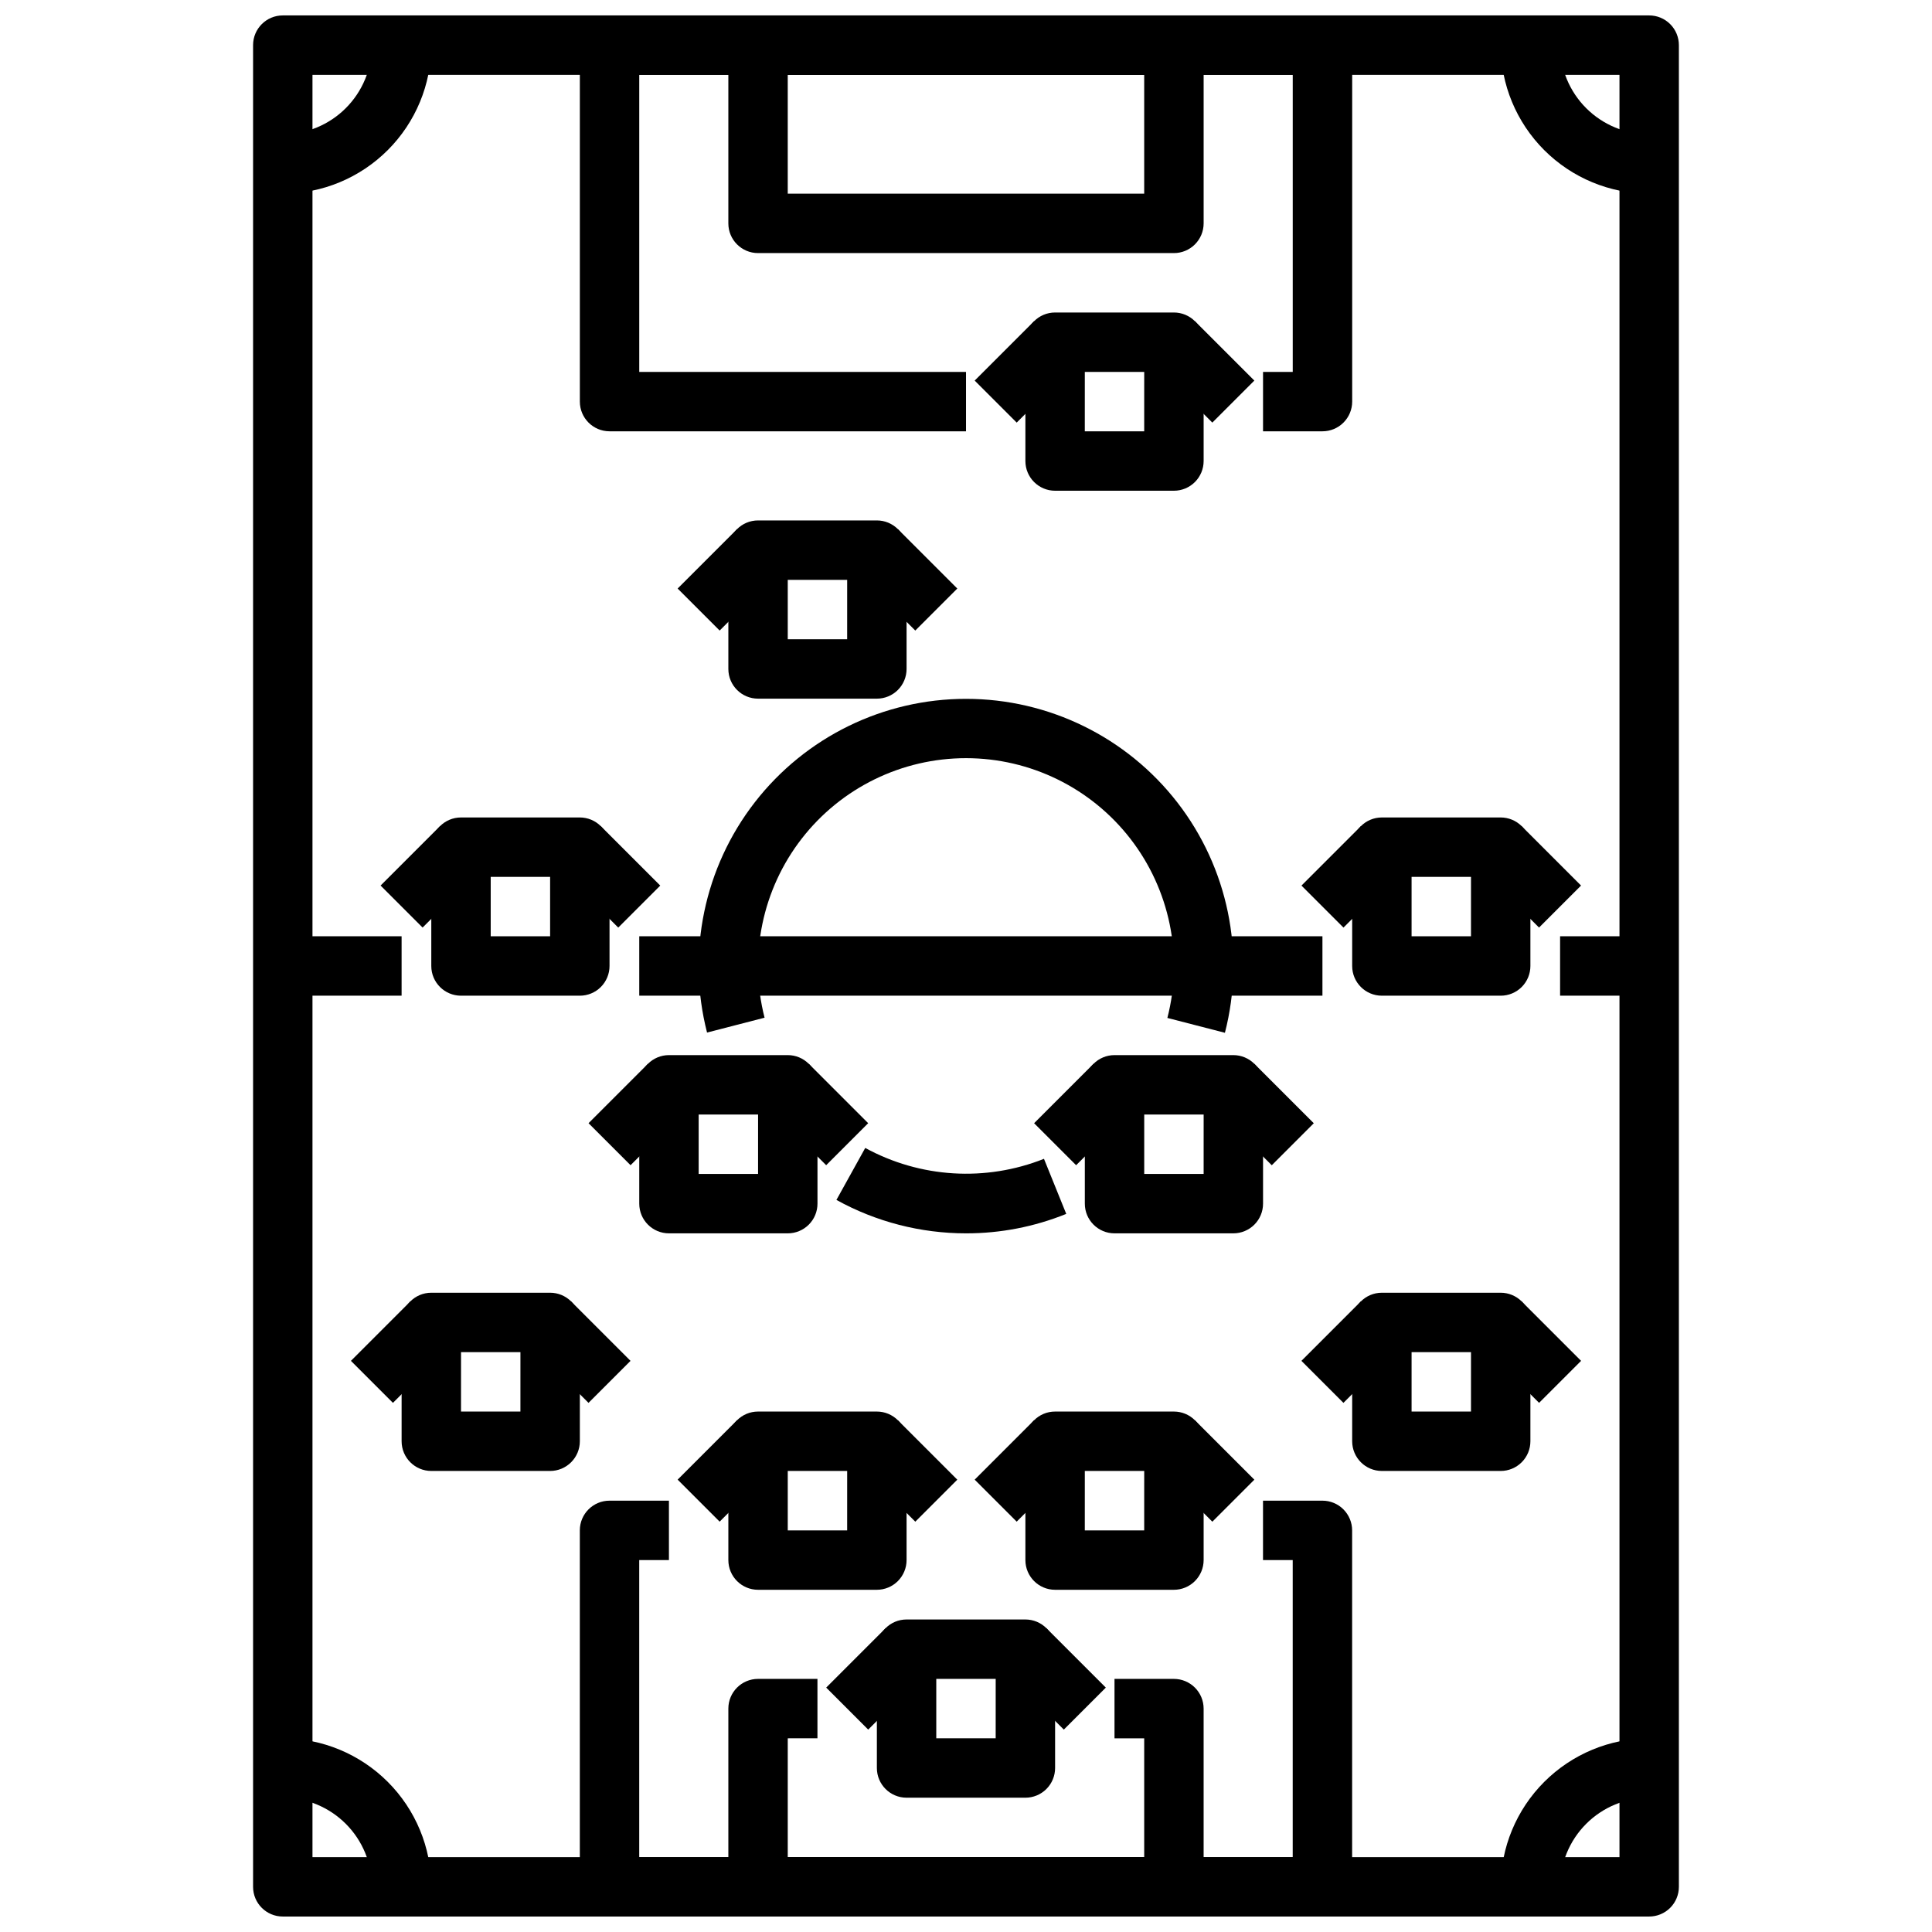
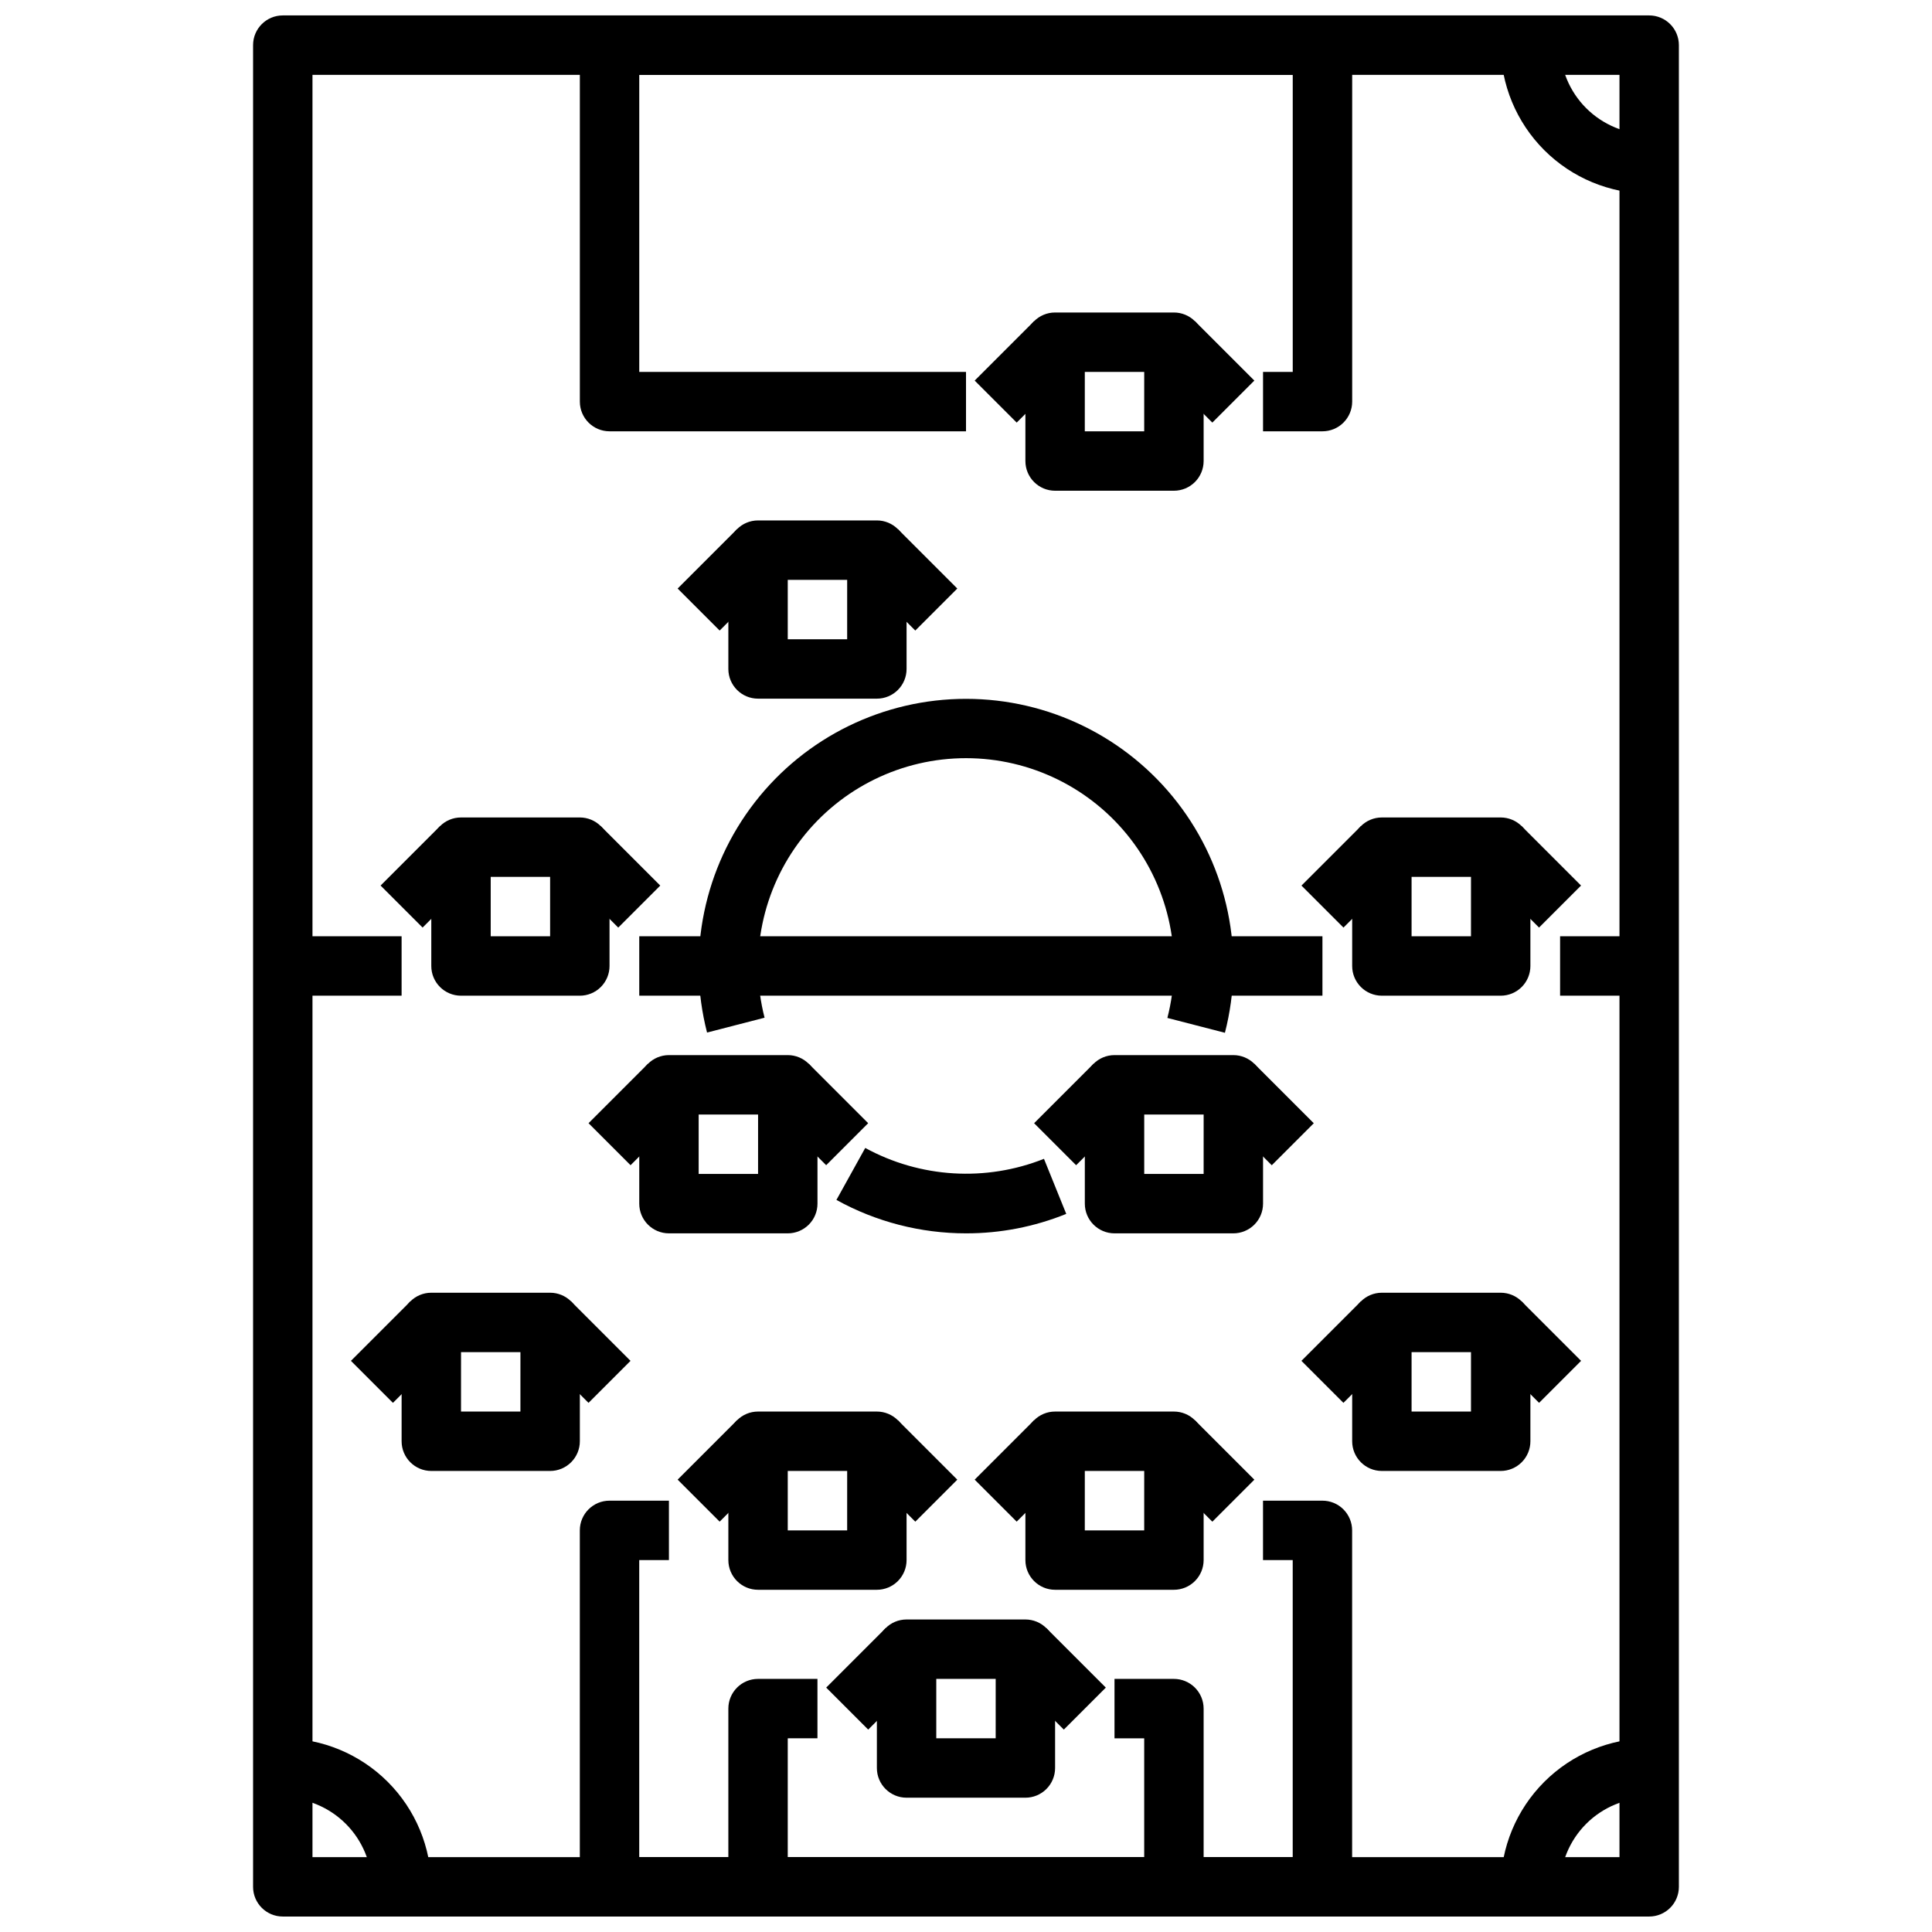
<svg xmlns="http://www.w3.org/2000/svg" width="800px" height="800px" version="1.1" viewBox="144 144 512 512">
  <defs>
    <clipPath id="e">
      <path d="m211 148.09h378v503.81h-378z" />
    </clipPath>
    <clipPath id="d">
      <path d="m297 148.09h206v110.91h-206z" />
    </clipPath>
    <clipPath id="c">
-       <path d="m337 148.09h126v63.906h-126z" />
-     </clipPath>
+       </clipPath>
    <clipPath id="b">
      <path d="m297 541h206v110.9h-206z" />
    </clipPath>
    <clipPath id="a">
      <path d="m337 588h126v63.902h-126z" />
    </clipPath>
  </defs>
  <g clip-path="url(#e)">
    <path d="m581.05 651.9h-362.11c-4.348 0-7.871-3.523-7.871-7.871v-488.07c0-4.348 3.523-7.871 7.871-7.871h362.11c2.09 0 4.09 0.828 5.566 2.305 1.477 1.477 2.305 3.481 2.305 5.566v488.07c0 2.086-0.828 4.09-2.305 5.566-1.477 1.477-3.477 2.305-5.566 2.305zm-354.24-15.742h346.37v-472.32h-346.37z" />
  </g>
-   <path d="m218.94 195.32v-15.742c6.266 0 12.27-2.488 16.699-6.918 4.43-4.43 6.918-10.434 6.918-16.699h15.742c-0.012 10.438-4.16 20.441-11.539 27.82-7.379 7.379-17.383 11.527-27.82 11.539z" />
  <path d="m581.05 195.32c-10.434-0.012-20.438-4.16-27.816-11.539-7.379-7.379-11.531-17.383-11.543-27.82h15.742c0 6.266 2.488 12.27 6.918 16.699 4.43 4.43 10.438 6.918 16.699 6.918z" />
  <path d="m557.44 644.03h-15.742c0.012-10.434 4.164-20.438 11.543-27.816 7.379-7.379 17.383-11.531 27.816-11.543v15.742c-6.262 0-12.27 2.488-16.699 6.918-4.43 4.43-6.918 10.438-6.918 16.699z" />
  <path d="m258.3 644.03h-15.742c0-6.262-2.488-12.27-6.918-16.699-4.43-4.43-10.434-6.918-16.699-6.918v-15.742c10.438 0.012 20.441 4.164 27.82 11.543 7.379 7.379 11.527 17.383 11.539 27.816z" />
  <g clip-path="url(#d)">
    <path d="m494.46 258.3h-15.742v-15.742h7.871v-78.723h-173.18v78.723h86.594v15.742h-94.465c-4.348 0-7.871-3.523-7.871-7.871v-94.465c0-4.348 3.523-7.871 7.871-7.871h188.93c2.09 0 4.094 0.828 5.566 2.305 1.477 1.477 2.309 3.481 2.309 5.566v94.465c0 2.09-0.832 4.09-2.309 5.566-1.473 1.477-3.477 2.305-5.566 2.305z" />
  </g>
  <g clip-path="url(#c)">
    <path d="m455.1 211.07h-110.21c-4.348 0-7.871-3.523-7.871-7.871v-47.234c0-4.348 3.523-7.871 7.871-7.871h110.21c2.09 0 4.09 0.828 5.566 2.305 1.477 1.477 2.309 3.481 2.309 5.566v47.234c0 2.086-0.832 4.09-2.309 5.566-1.477 1.477-3.477 2.305-5.566 2.305zm-102.34-15.746h94.465v-31.488h-94.465z" />
  </g>
  <g clip-path="url(#b)">
    <path d="m494.46 651.9h-188.93c-4.348 0-7.871-3.523-7.871-7.871v-94.465c0-4.348 3.523-7.871 7.871-7.871h15.742v15.742h-7.871v78.723h173.18v-78.723h-7.871v-15.742h15.742c2.09 0 4.094 0.828 5.566 2.305 1.477 1.477 2.309 3.481 2.309 5.566v94.465c0 2.086-0.832 4.09-2.309 5.566-1.473 1.477-3.477 2.305-5.566 2.305z" />
  </g>
  <g clip-path="url(#a)">
    <path d="m455.1 651.9h-110.21c-4.348 0-7.871-3.523-7.871-7.871v-47.23c0-4.348 3.523-7.875 7.871-7.875h15.742v15.742l-7.871 0.004v31.488h94.465v-31.488h-7.871v-15.746h15.742c2.09 0 4.09 0.832 5.566 2.309 1.477 1.477 2.309 3.477 2.309 5.566v47.23c0 2.086-0.832 4.09-2.309 5.566-1.477 1.477-3.477 2.305-5.566 2.305z" />
  </g>
  <path d="m218.94 392.12h31.488v15.742h-31.488z" />
  <path d="m468.62 417.7-15.258-3.938h0.004c4.246-16.492 0.625-34.02-9.805-47.484-10.43-13.461-26.496-21.348-43.527-21.355-17.031-0.012-33.109 7.856-43.555 21.305-10.445 13.449-14.086 30.977-9.859 47.473l-15.25 3.938h0.004c-5.438-21.211-0.762-43.738 12.664-61.035 13.43-17.293 34.094-27.41 55.988-27.402 21.895 0.008 42.555 10.137 55.973 27.441 13.414 17.305 18.074 39.836 12.621 61.043z" />
  <path d="m400 470.85c-12.012 0-23.828-3.047-34.34-8.855l7.637-13.777c14.574 7.961 31.934 9.016 47.367 2.883l5.902 14.594c-8.441 3.418-17.461 5.168-26.566 5.156z" />
  <path d="m455.1 565.31h-31.488c-4.348 0-7.871-3.527-7.871-7.875v-31.488c0-4.348 3.523-7.871 7.871-7.871h31.488c2.09 0 4.09 0.832 5.566 2.305 1.477 1.477 2.309 3.481 2.309 5.566v31.488c0 2.09-0.832 4.09-2.309 5.566-1.477 1.477-3.477 2.309-5.566 2.309zm-23.617-15.742h15.742l0.004-15.746h-15.742z" />
  <path d="m449.54 531.52 11.133-11.133 15.742 15.742-11.133 11.133z" />
  <path d="m402.3 536.12 15.742-15.742 11.133 11.133-15.742 15.742z" />
  <path d="m376.38 565.31h-31.488c-4.348 0-7.871-3.527-7.871-7.875v-31.488c0-4.348 3.523-7.871 7.871-7.871h31.488c2.086 0 4.09 0.832 5.566 2.305 1.477 1.477 2.305 3.481 2.305 5.566v31.488c0 2.09-0.828 4.09-2.305 5.566-1.477 1.477-3.481 2.309-5.566 2.309zm-23.617-15.742h15.742l0.004-15.746h-15.746z" />
  <path d="m370.82 531.52 11.133-11.133 15.742 15.742-11.133 11.133z" />
  <path d="m323.58 536.12 15.742-15.742 11.133 11.133-15.742 15.742z" />
  <path d="m470.85 470.85h-31.488c-4.348 0-7.871-3.523-7.871-7.871v-31.488c0-4.348 3.523-7.875 7.871-7.875h31.488c2.086 0 4.09 0.832 5.566 2.309 1.477 1.477 2.305 3.477 2.305 5.566v31.488c0 2.086-0.828 4.09-2.305 5.566-1.477 1.473-3.481 2.305-5.566 2.305zm-23.617-15.742h15.742l0.004-15.746h-15.746z" />
  <path d="m465.29 437.06 11.133-11.133 15.742 15.742-11.133 11.133z" />
  <path d="m418.05 441.66 15.742-15.742 11.133 11.133-15.742 15.742z" />
  <path d="m541.7 407.87h-31.488c-4.348 0-7.871-3.523-7.871-7.871v-31.488c0-4.348 3.523-7.875 7.871-7.875h31.488c2.086 0 4.09 0.832 5.566 2.309 1.477 1.477 2.305 3.477 2.305 5.566v31.488c0 2.086-0.828 4.09-2.305 5.566-1.477 1.477-3.481 2.305-5.566 2.305zm-23.617-15.742h15.742l0.004-15.746h-15.746z" />
  <path d="m536.12 374.07 11.133-11.133 15.742 15.742-11.133 11.133z" />
  <path d="m488.9 378.69 15.742-15.742 11.133 11.133-15.742 15.742z" />
  <path d="m297.66 407.87h-31.488c-4.348 0-7.875-3.523-7.875-7.871v-31.488c0-4.348 3.527-7.875 7.875-7.875h31.488c2.086 0 4.09 0.832 5.566 2.309 1.473 1.477 2.305 3.477 2.305 5.566v31.488c0 2.086-0.832 4.09-2.305 5.566-1.477 1.477-3.481 2.305-5.566 2.305zm-23.617-15.742h15.742v-15.746h-15.742z" />
  <path d="m292.1 374.08 11.133-11.133 15.742 15.742-11.133 11.133z" />
  <path d="m244.86 378.68 15.742-15.742 11.133 11.133-15.742 15.742z" />
  <path d="m352.77 470.85h-31.488c-4.348 0-7.871-3.523-7.871-7.871v-31.488c0-4.348 3.523-7.875 7.871-7.875h31.488c2.09 0 4.09 0.832 5.566 2.309 1.477 1.477 2.305 3.477 2.305 5.566v31.488c0 2.086-0.828 4.09-2.305 5.566-1.477 1.473-3.477 2.305-5.566 2.305zm-23.617-15.742h15.742l0.004-15.746h-15.746z" />
  <path d="m347.2 437.05 11.133-11.133 15.742 15.742-11.133 11.133z" />
  <path d="m299.97 441.66 15.742-15.742 11.133 11.133-15.742 15.742z" />
  <path d="m541.7 533.82h-31.488c-4.348 0-7.871-3.527-7.871-7.875v-31.488c0-4.348 3.523-7.871 7.871-7.871h31.488c2.086 0 4.09 0.832 5.566 2.305 1.477 1.477 2.305 3.481 2.305 5.566v31.488c0 2.09-0.828 4.09-2.305 5.566-1.477 1.477-3.481 2.309-5.566 2.309zm-23.617-15.742h15.742l0.004-15.746h-15.746z" />
  <path d="m536.13 500.03 11.133-11.133 15.742 15.742-11.133 11.133z" />
  <path d="m488.89 504.64 15.742-15.742 11.133 11.133-15.742 15.742z" />
  <path d="m289.79 533.82h-31.488c-4.348 0-7.871-3.527-7.871-7.875v-31.488c0-4.348 3.523-7.871 7.871-7.871h31.488c2.09 0 4.09 0.832 5.566 2.305 1.477 1.477 2.309 3.481 2.309 5.566v31.488c0 2.09-0.832 4.09-2.309 5.566-1.477 1.477-3.477 2.309-5.566 2.309zm-23.617-15.742h15.742l0.004-15.746h-15.742z" />
  <path d="m284.22 500.03 11.133-11.133 15.742 15.742-11.133 11.133z" />
  <path d="m237 504.64 15.742-15.742 11.133 11.133-15.742 15.742z" />
  <path d="m415.74 620.41h-31.488c-4.348 0-7.871-3.523-7.871-7.871v-31.488c0-4.348 3.523-7.871 7.871-7.871h31.488c2.09 0 4.09 0.828 5.566 2.305 1.477 1.477 2.305 3.481 2.305 5.566v31.488c0 2.09-0.828 4.09-2.305 5.566-1.477 1.477-3.477 2.305-5.566 2.305zm-23.617-15.742h15.742l0.004-15.746h-15.746z" />
  <path d="m410.18 586.62 11.133-11.133 15.742 15.742-11.133 11.133z" />
  <path d="m362.95 591.23 15.742-15.742 11.133 11.133-15.742 15.742z" />
  <path d="m455.1 274.05h-31.488c-4.348 0-7.871-3.523-7.871-7.871v-31.488c0-4.348 3.523-7.875 7.871-7.875h31.488c2.09 0 4.09 0.832 5.566 2.309 1.477 1.477 2.309 3.477 2.309 5.566v31.488c0 2.086-0.832 4.09-2.309 5.566-1.477 1.473-3.477 2.305-5.566 2.305zm-23.617-15.742h15.742l0.004-15.746h-15.742z" />
  <path d="m449.54 240.25 11.133-11.133 15.742 15.742-11.133 11.133z" />
  <path d="m402.3 244.86 15.742-15.742 11.133 11.133-15.742 15.742z" />
  <path d="m376.38 329.15h-31.488c-4.348 0-7.871-3.523-7.871-7.871v-31.488c0-4.348 3.523-7.871 7.871-7.871h31.488c2.086 0 4.09 0.828 5.566 2.305 1.477 1.477 2.305 3.481 2.305 5.566v31.488c0 2.09-0.828 4.09-2.305 5.566-1.477 1.477-3.481 2.305-5.566 2.305zm-23.617-15.742h15.742l0.004-15.742h-15.746z" />
  <path d="m370.82 295.36 11.133-11.133 15.742 15.742-11.133 11.133z" />
  <path d="m323.58 299.97 15.742-15.742 11.133 11.133-15.742 15.742z" />
  <path d="m313.41 392.12h181.05v15.742h-181.05z" />
  <path d="m557.44 392.12h23.617v15.742h-23.617z" />
</svg>